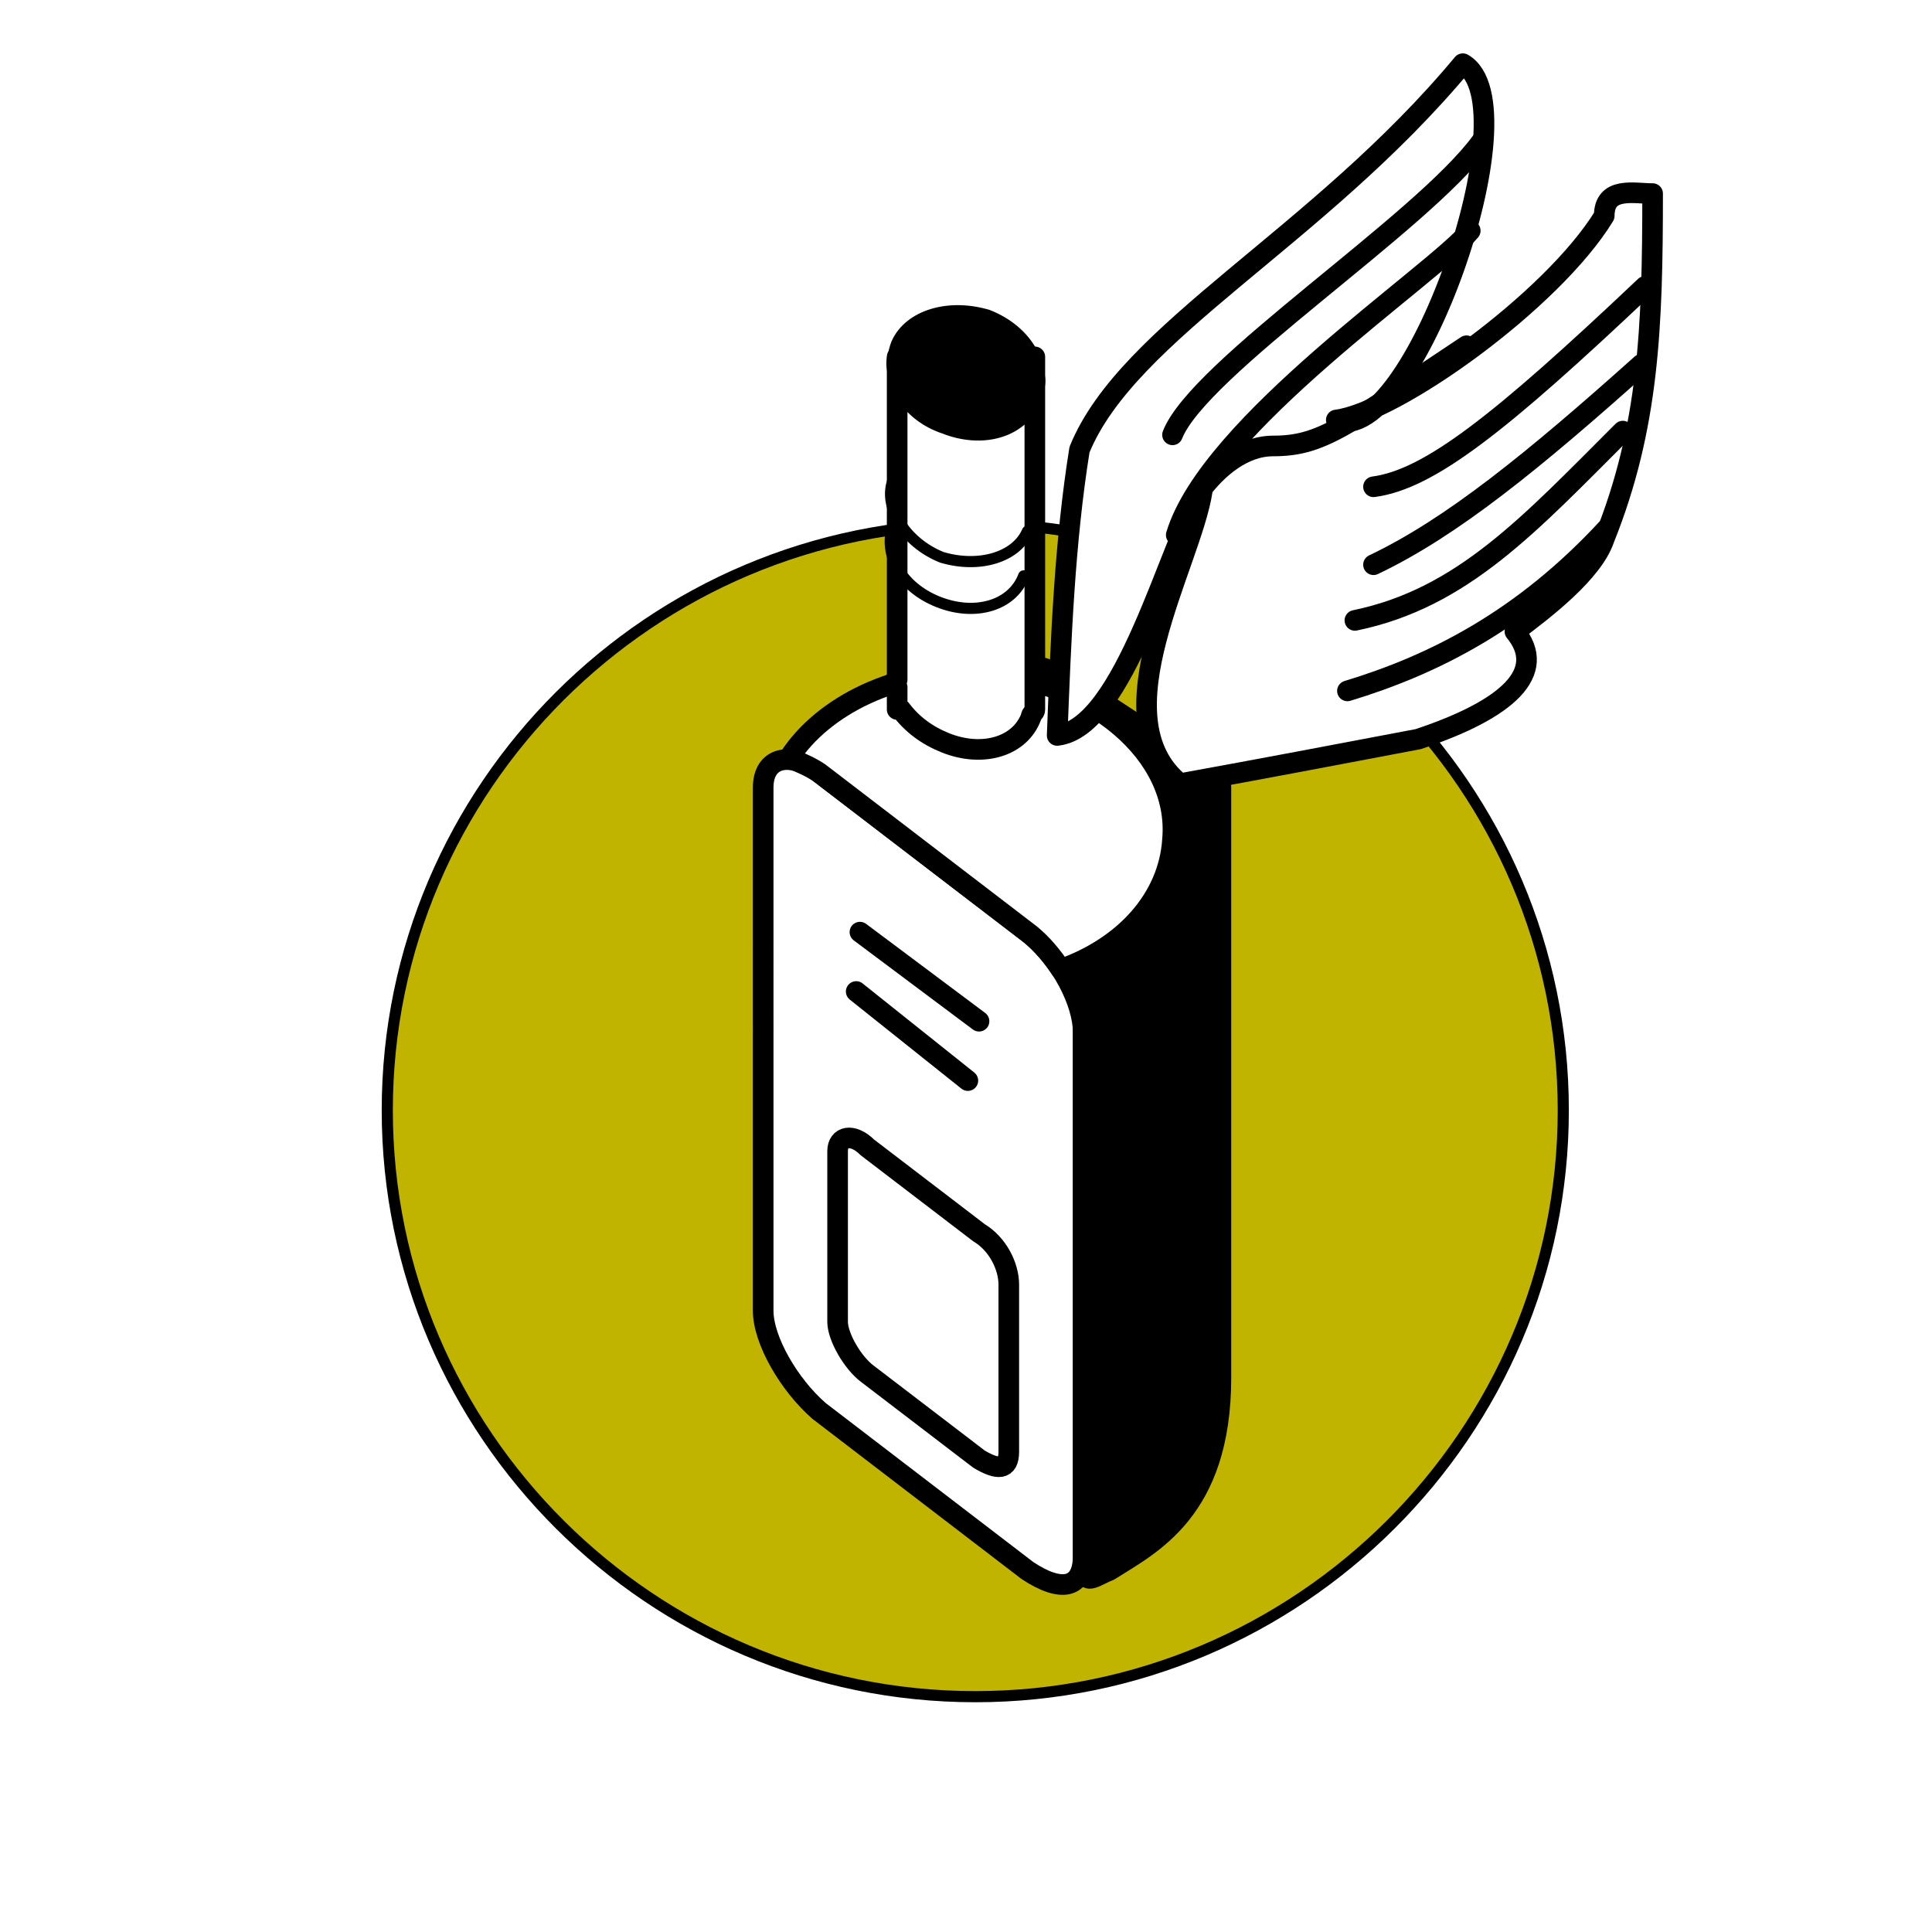
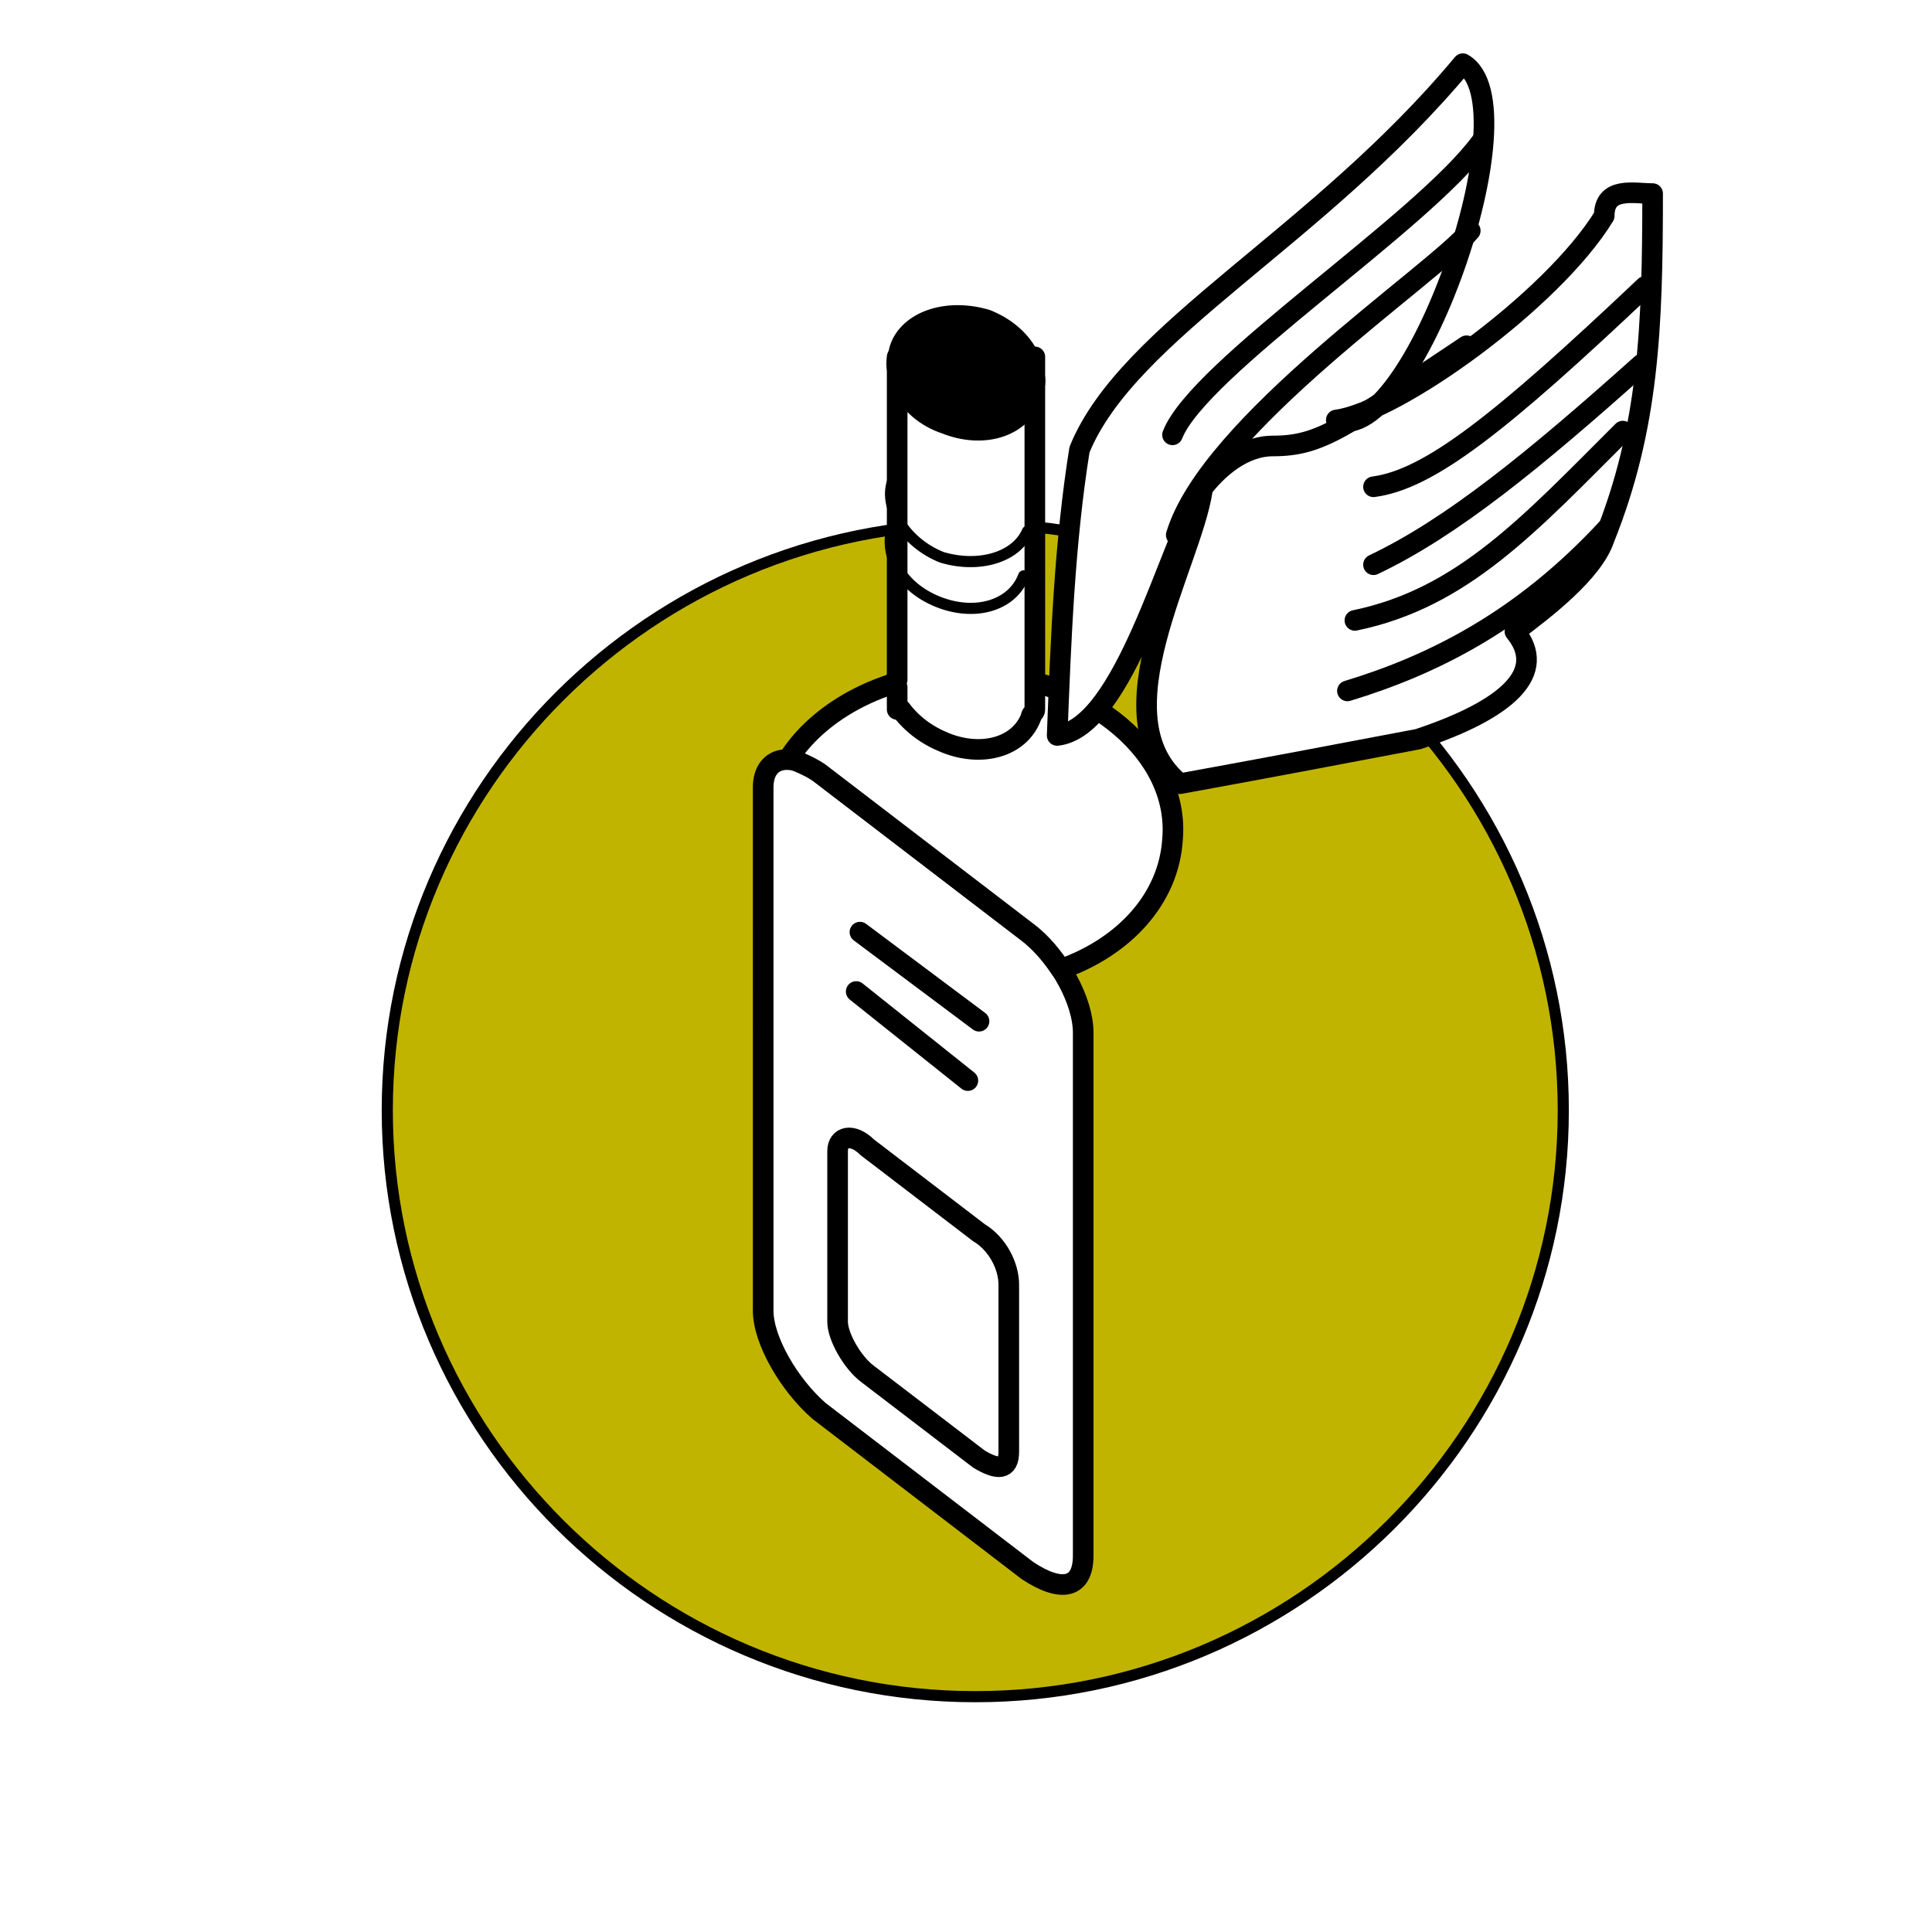
<svg xmlns="http://www.w3.org/2000/svg" version="1.0" id="Layer_1" x="0px" y="0px" width="192.756px" height="192.756px" viewBox="0 0 192.756 192.756" enable-background="new 0 0 192.756 192.756" xml:space="preserve">
  <g>
    <polygon fill-rule="evenodd" clip-rule="evenodd" fill="#FFFFFF" points="0,0 192.756,0 192.756,192.756 0,192.756 0,0  " />
    <path fill-rule="evenodd" clip-rule="evenodd" fill="#C1B400" stroke="#000000" stroke-width="1.111" stroke-miterlimit="2.613" d="   M97.306,52.27c32.303,0,58.663,26.29,58.663,58.504c0,32.215-26.36,58.504-58.663,58.504c-32.302,0-58.667-26.289-58.667-58.504   C38.639,78.56,65.003,52.27,97.306,52.27L97.306,52.27z" />
    <path fill-rule="evenodd" clip-rule="evenodd" fill="#FFFFFF" stroke="#000000" stroke-width="2.057" stroke-linecap="round" stroke-linejoin="round" stroke-miterlimit="2.613" d="   M81.712,77.078l20.791,15.921c3.342,2.592,5.568,7.034,5.568,9.997v52.211c0,3.332-2.227,3.703-5.568,1.482l-20.791-15.924   c-2.972-2.592-5.569-7.035-5.569-9.998V78.56C76.143,75.598,78.74,74.856,81.712,77.078L81.712,77.078z" />
-     <path fill-rule="evenodd" clip-rule="evenodd" stroke="#000000" stroke-width="2.057" stroke-linecap="round" stroke-linejoin="round" stroke-miterlimit="2.613" d="   M115.497,88.926c-1.112,2.592-4.456,4.814-7.426,7.406v58.875c0,3.332,0.743,2.221,2.599,1.482   c4.086-2.594,11.142-5.926,11.142-19.256V78.56c0.371-0.741-18.194-12.96-17.822-11.849   C112.157,71.894,121.068,77.078,115.497,88.926L115.497,88.926z" />
    <path fill="none" stroke="#000000" stroke-width="2.057" stroke-linecap="round" stroke-linejoin="round" stroke-miterlimit="2.613" d="   M86.538,114.475l11.14,8.518 M97.678,122.992c1.856,1.111,2.97,3.332,2.97,5.184 M100.647,128.176v16.664 M100.647,144.84   c0,1.85-1.113,1.85-2.97,0.738 M97.678,145.578l-11.14-8.516 M86.538,137.062c-1.485-1.111-2.97-3.703-2.97-5.184 M83.568,131.879   v-17.033 M83.568,114.846c0-1.48,1.484-1.852,2.97-0.371" />
    <path fill-rule="evenodd" clip-rule="evenodd" stroke="#000000" stroke-width="2.057" stroke-linecap="round" stroke-linejoin="round" stroke-miterlimit="2.613" d="   M98.42,31.903c3.712,1.482,5.569,4.814,4.454,7.776c-1.113,2.962-4.825,4.073-8.54,2.592c-3.711-1.481-5.568-4.814-4.454-7.776   C90.994,31.903,94.706,30.792,98.42,31.903L98.42,31.903z" />
    <path fill-rule="evenodd" clip-rule="evenodd" fill="#FFFFFF" stroke="#000000" stroke-width="2.057" stroke-linecap="round" stroke-linejoin="round" stroke-miterlimit="2.613" d="   M97.678,67.081c11.137,0.74,20.047,8.146,19.305,16.663c-0.371,5.923-4.825,10.736-11.138,12.958   c-0.742-1.111-1.855-2.592-3.342-3.703L81.712,77.078c-1.113-0.741-2.229-1.11-2.972-1.48C82.083,70.413,89.51,66.71,97.678,67.081   L97.678,67.081z" />
    <path fill-rule="evenodd" clip-rule="evenodd" fill="#FFFFFF" stroke="#000000" stroke-width="2.057" stroke-linecap="round" stroke-linejoin="round" stroke-miterlimit="2.613" d="   M89.51,35.606c-0.373,2.592,1.484,5.555,4.825,6.666c3.714,1.481,7.426,0.37,8.54-2.592c0.743-1.481,0.371-2.962-0.371-4.074h0.742   v35.178c0,0.37-0.371,0.37-0.371,0.74c-1.113,2.962-4.825,4.074-8.54,2.592c-1.856-0.741-3.34-1.852-4.454-3.333H89.51v-2.222   c-0.373-0.37-0.373-0.741,0-0.741V35.606L89.51,35.606z" />
    <path fill-rule="evenodd" clip-rule="evenodd" fill="#FFFFFF" stroke="#000000" stroke-width="2.057" stroke-linecap="round" stroke-linejoin="round" stroke-miterlimit="2.613" d="   M105.473,73.375c0.372-9.627,0.744-19.254,2.228-28.512c4.829-11.849,23.763-21.106,38.245-38.509   c7.056,4.073-5.199,38.509-12.625,35.547c5.94-0.74,21.535-11.849,26.734-20.365c0-2.962,2.969-2.222,4.826-2.222   c0,13.33-0.372,23.327-4.826,34.436c-1.113,3.333-5.941,7.036-8.911,9.257c3.341,4.073-0.743,7.776-9.655,10.738   c-7.797,1.481-15.595,2.962-23.764,4.444c-8.168-6.666,1.114-21.847,2.229-29.253C116.611,54.491,112.157,72.635,105.473,73.375   L105.473,73.375z" />
    <path fill="none" stroke="#000000" stroke-width="1.111" stroke-linecap="round" stroke-linejoin="round" stroke-miterlimit="2.613" d="   M102.132,57.454c-1.114,2.962-4.826,4.073-8.54,2.592c-3.711-1.481-5.568-4.813-4.455-7.776 M102.503,53.01   c-1.113,2.592-4.825,3.703-8.54,2.592c-3.711-1.48-5.939-5.183-4.827-7.775" />
    <path fill="none" stroke="#000000" stroke-width="2.057" stroke-linecap="round" stroke-linejoin="round" stroke-miterlimit="2.613" d="   M134.434,68.932c8.541-2.592,17.453-7.034,25.992-16.292 M135.178,61.897c10.768-2.223,17.451-9.628,26.732-18.886 M137.034,56.343   c7.798-3.703,15.967-10.369,26.732-19.996 M137.034,48.566c5.569-0.74,12.623-6.294,27.104-19.995 M116.982,43.383   c2.601-6.666,24.878-21.106,30.818-29.252 M117.354,53.38c3.344-11.108,25.621-25.92,29.333-30.363 M117.725,54.121   c-1.113-0.741,3.344-9.627,9.284-9.627c4.826,0,7.054-1.852,19.307-9.998 M85.423,98.924l11.14,8.887 M85.795,92.999l11.883,8.888" />
  </g>
</svg>